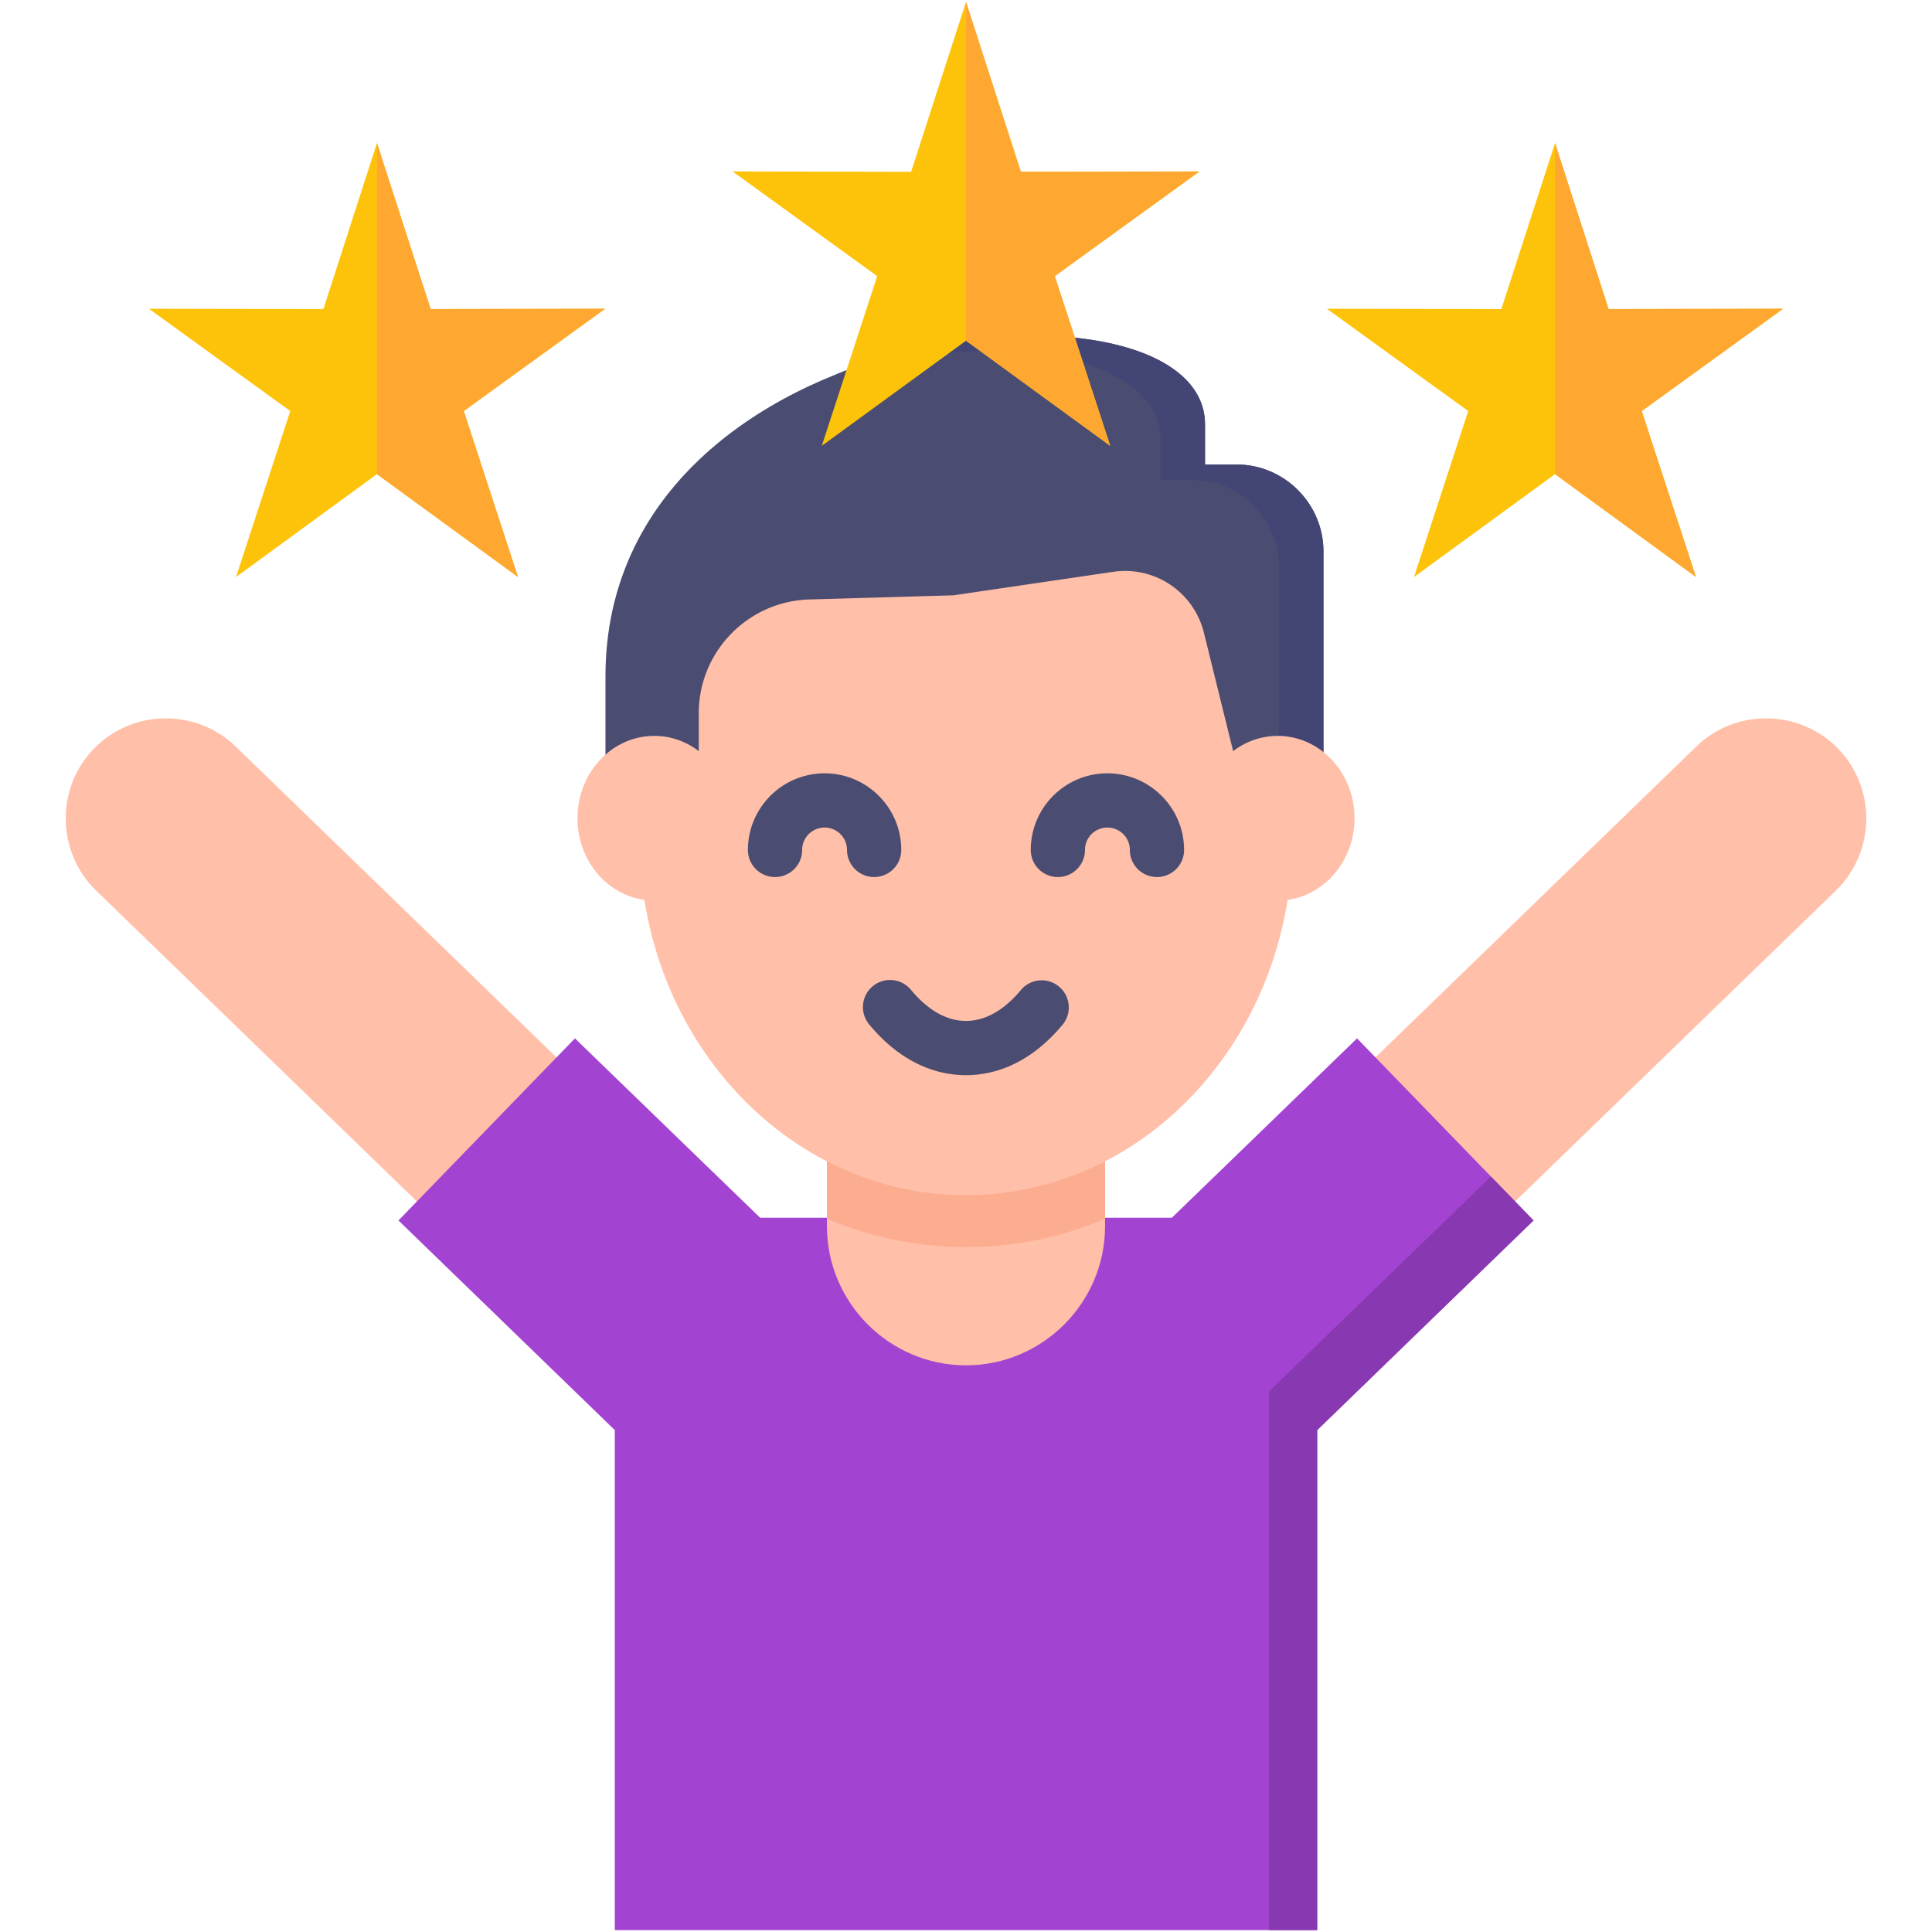
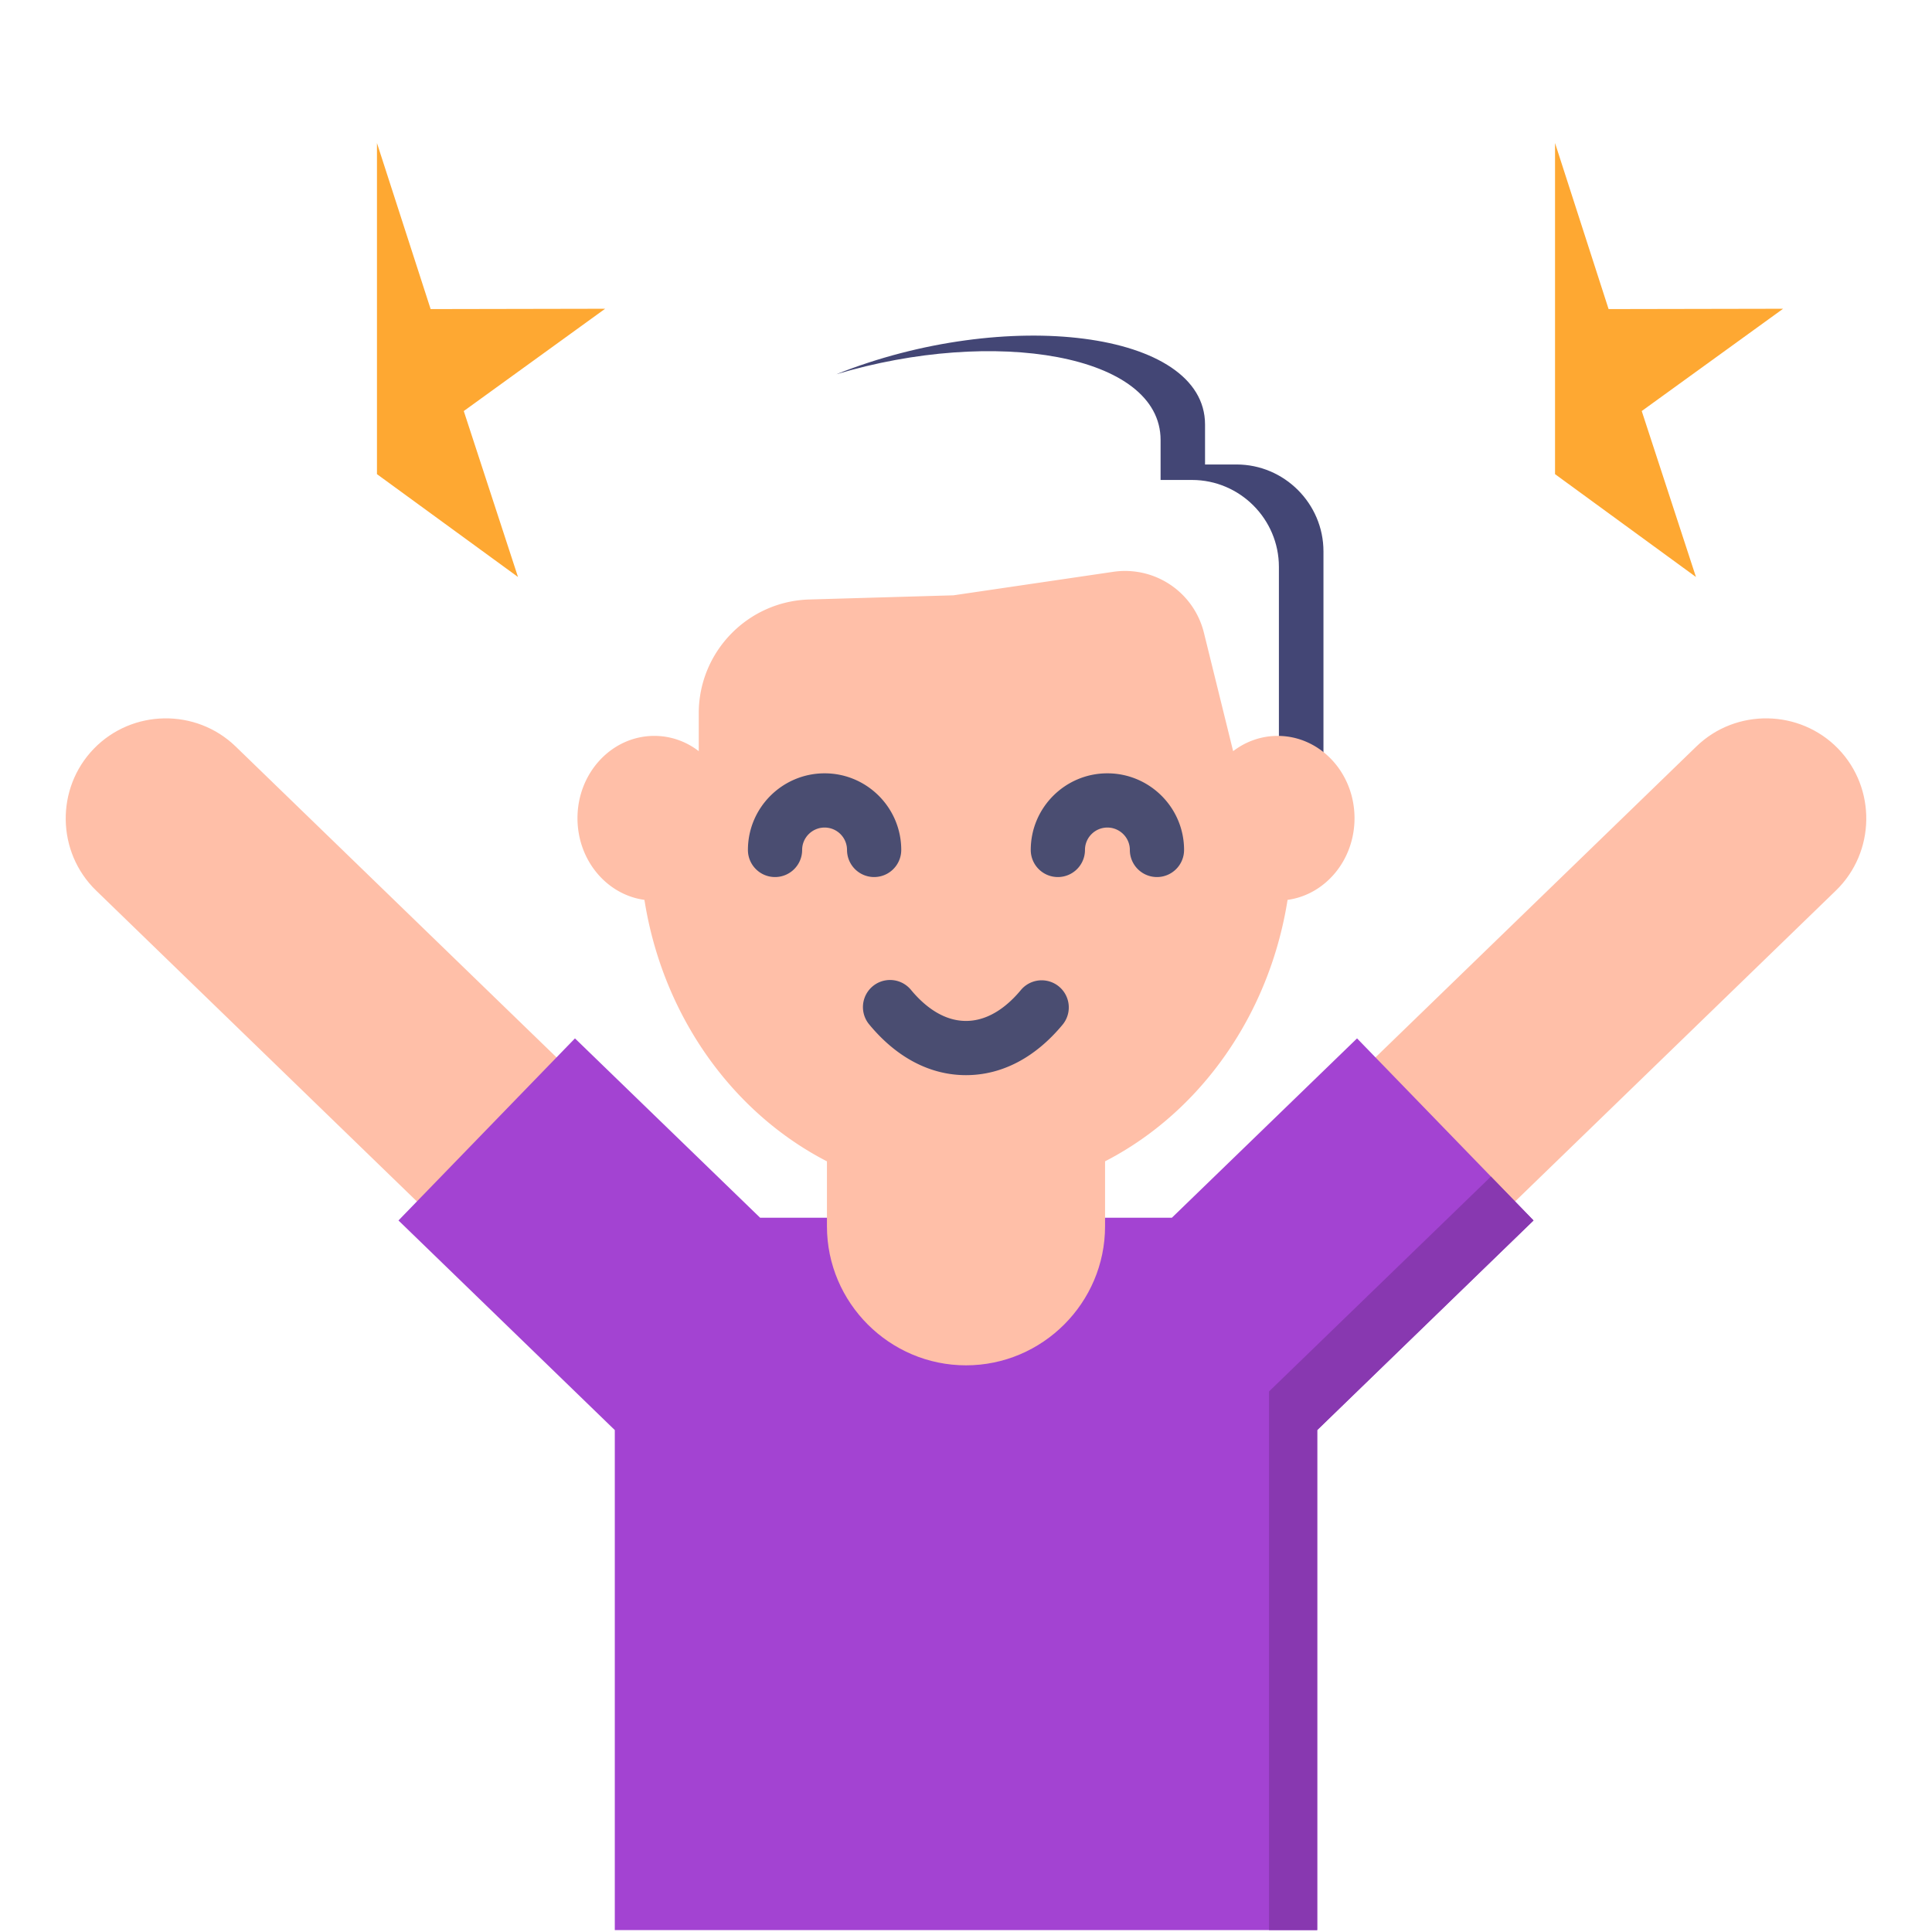
<svg xmlns="http://www.w3.org/2000/svg" version="1.1" width="512" height="512" x="0" y="0" viewBox="0 0 512 512" style="enable-background:new 0 0 512 512" xml:space="preserve" class="">
  <g>
-     <path fill="#4a4d71" fill-rule="evenodd" d="M350.731 211.514H160.454v-32.256c0-97 158.893-110.001 158.893-66.751v10.587h8.347c12.652 0 23.036 10.354 23.036 23.036v65.384z" clip-rule="evenodd" opacity="1" data-original="#4a4d71" />
    <path fill="#434675" fill-rule="evenodd" d="M350.731 211.514h-11.809v-61.283c0-12.681-10.354-23.036-23.036-23.036h-8.318v-10.587c0-22.803-44.18-29.958-85.947-17.422 44.791-17.888 97.727-11.663 97.727 13.321v10.587h8.347c12.652 0 23.036 10.354 23.036 23.036z" clip-rule="evenodd" opacity="1" data-original="#434675" />
    <path fill="#ffbfa8" fill-rule="evenodd" d="m25.47 236.004 115.004 111.455 36.996-38.189L62.437 197.815c-10.5-10.151-27.399-9.889-37.578.611-10.151 10.499-9.889 27.398.611 37.578zM486.531 236.004 371.527 347.459l-36.996-38.189 115.032-111.455c10.471-10.151 27.399-9.889 37.579.611 10.15 10.499 9.888 27.398-.611 37.578z" clip-rule="evenodd" opacity="1" data-original="#ffbfa8" class="" />
    <path fill="#a343d2" fill-rule="evenodd" d="m105.6 323.434 57.327 55.553V511.5h186.146V378.987l57.327-55.553-46.769-48.252-49.067 47.525H201.436l-49.067-47.525z" clip-rule="evenodd" opacity="1" data-original="#df646e" class="" />
    <path fill="#ffbfa8" fill-rule="evenodd" d="M292.851 265.176h-73.702v59.8c0 20.272 16.579 36.851 36.851 36.851s36.851-16.579 36.851-36.851z" clip-rule="evenodd" opacity="1" data-original="#ffbfa8" class="" />
-     <path fill="#fcac8f" fill-rule="evenodd" d="M292.851 265.176h-73.702v57.793c11.285 4.828 23.705 7.504 36.851 7.504s25.566-2.676 36.851-7.504z" clip-rule="evenodd" opacity="1" data-original="#fcac8f" class="" />
    <path fill="#ffbfa8" fill-rule="evenodd" d="M170.78 238.476c7.01 44.442 42.494 78.269 85.22 78.269 42.727 0 78.181-33.826 85.22-78.269 10.005-1.367 17.742-10.529 17.742-21.64 0-12.041-9.104-21.814-20.36-21.814-4.392 0-8.464 1.483-11.809 4.043l-7.737-31.354a21.518 21.518 0 0 0-24.053-16.171l-42.319 6.224-38.189 1.105c-16.317.465-29.318 13.845-29.318 30.161v10.034c-3.316-2.56-7.388-4.043-11.78-4.043-11.256 0-20.359 9.773-20.359 21.814 0 11.112 7.737 20.274 17.742 21.641z" clip-rule="evenodd" opacity="1" data-original="#ffbfa8" class="" />
    <path fill="#4a4d71" d="M281.668 271.465c-7.268 8.806-16.143 13.461-25.668 13.461s-18.4-4.655-25.668-13.461a7.184 7.184 0 0 1 11.082-9.146c3.101 3.759 8.149 8.239 14.585 8.239s11.484-4.48 14.585-8.239a7.186 7.186 0 0 1 11.084 9.146zm-42.829-46.223c0-11.195-9.107-20.302-20.301-20.302-11.211 0-20.331 9.107-20.331 20.302 0 3.968 3.216 7.184 7.184 7.184s7.184-3.216 7.184-7.184c0-3.272 2.674-5.933 5.962-5.933a5.938 5.938 0 0 1 5.932 5.933 7.185 7.185 0 0 0 14.37 0zm54.622-20.302c-11.194 0-20.301 9.107-20.301 20.302 0 3.968 3.216 7.184 7.184 7.184s7.184-3.216 7.184-7.184a5.938 5.938 0 0 1 5.932-5.933c3.288 0 5.962 2.661 5.962 5.933 0 3.968 3.216 7.184 7.184 7.184s7.184-3.216 7.184-7.184c.002-11.194-9.118-20.302-20.329-20.302z" opacity="1" data-original="#4a4d71" />
-     <path fill="#fdc30b" fill-rule="evenodd" d="m99.899 37.904 14.223 44.006 46.245-.088-37.462 27.108 14.369 43.977-37.375-27.253-37.346 27.253 14.369-43.977L39.46 81.822l46.246.088zM412.101 37.904l14.194 44.006 46.245-.088-37.462 27.108 14.368 43.977-37.345-27.253-37.375 27.253 14.368-43.977-37.462-27.108 46.246.088z" clip-rule="evenodd" opacity="1" data-original="#ffd54f" class="" />
    <path fill="#fea832" fill-rule="evenodd" d="m99.899 37.904 14.223 44.006 46.245-.088-37.462 27.108 14.369 43.977-37.375-27.253zM412.101 37.904l14.194 44.006 46.245-.088-37.462 27.108 14.368 43.977-37.345-27.253z" clip-rule="evenodd" opacity="1" data-original="#ffc328" class="" />
-     <path fill="#fdc30b" fill-rule="evenodd" d="m256 .5 14.543 45.024 47.321-.087-38.334 27.747 14.688 44.966L256 90.286l-38.218 27.864 14.688-44.966-38.335-27.747 47.322.087z" clip-rule="evenodd" opacity="1" data-original="#ffd54f" class="" />
-     <path fill="#fea832" fill-rule="evenodd" d="m256 .5 14.543 45.024 47.321-.087-38.334 27.747 14.688 44.966L256 90.286z" clip-rule="evenodd" opacity="1" data-original="#ffc328" class="" />
    <path fill="#8838b0" fill-rule="evenodd" d="M336.305 511.5h12.768V378.987l57.327-55.553-11.285-11.634-58.81 56.949z" clip-rule="evenodd" opacity="1" data-original="#d82f3c" class="" />
  </g>
</svg>